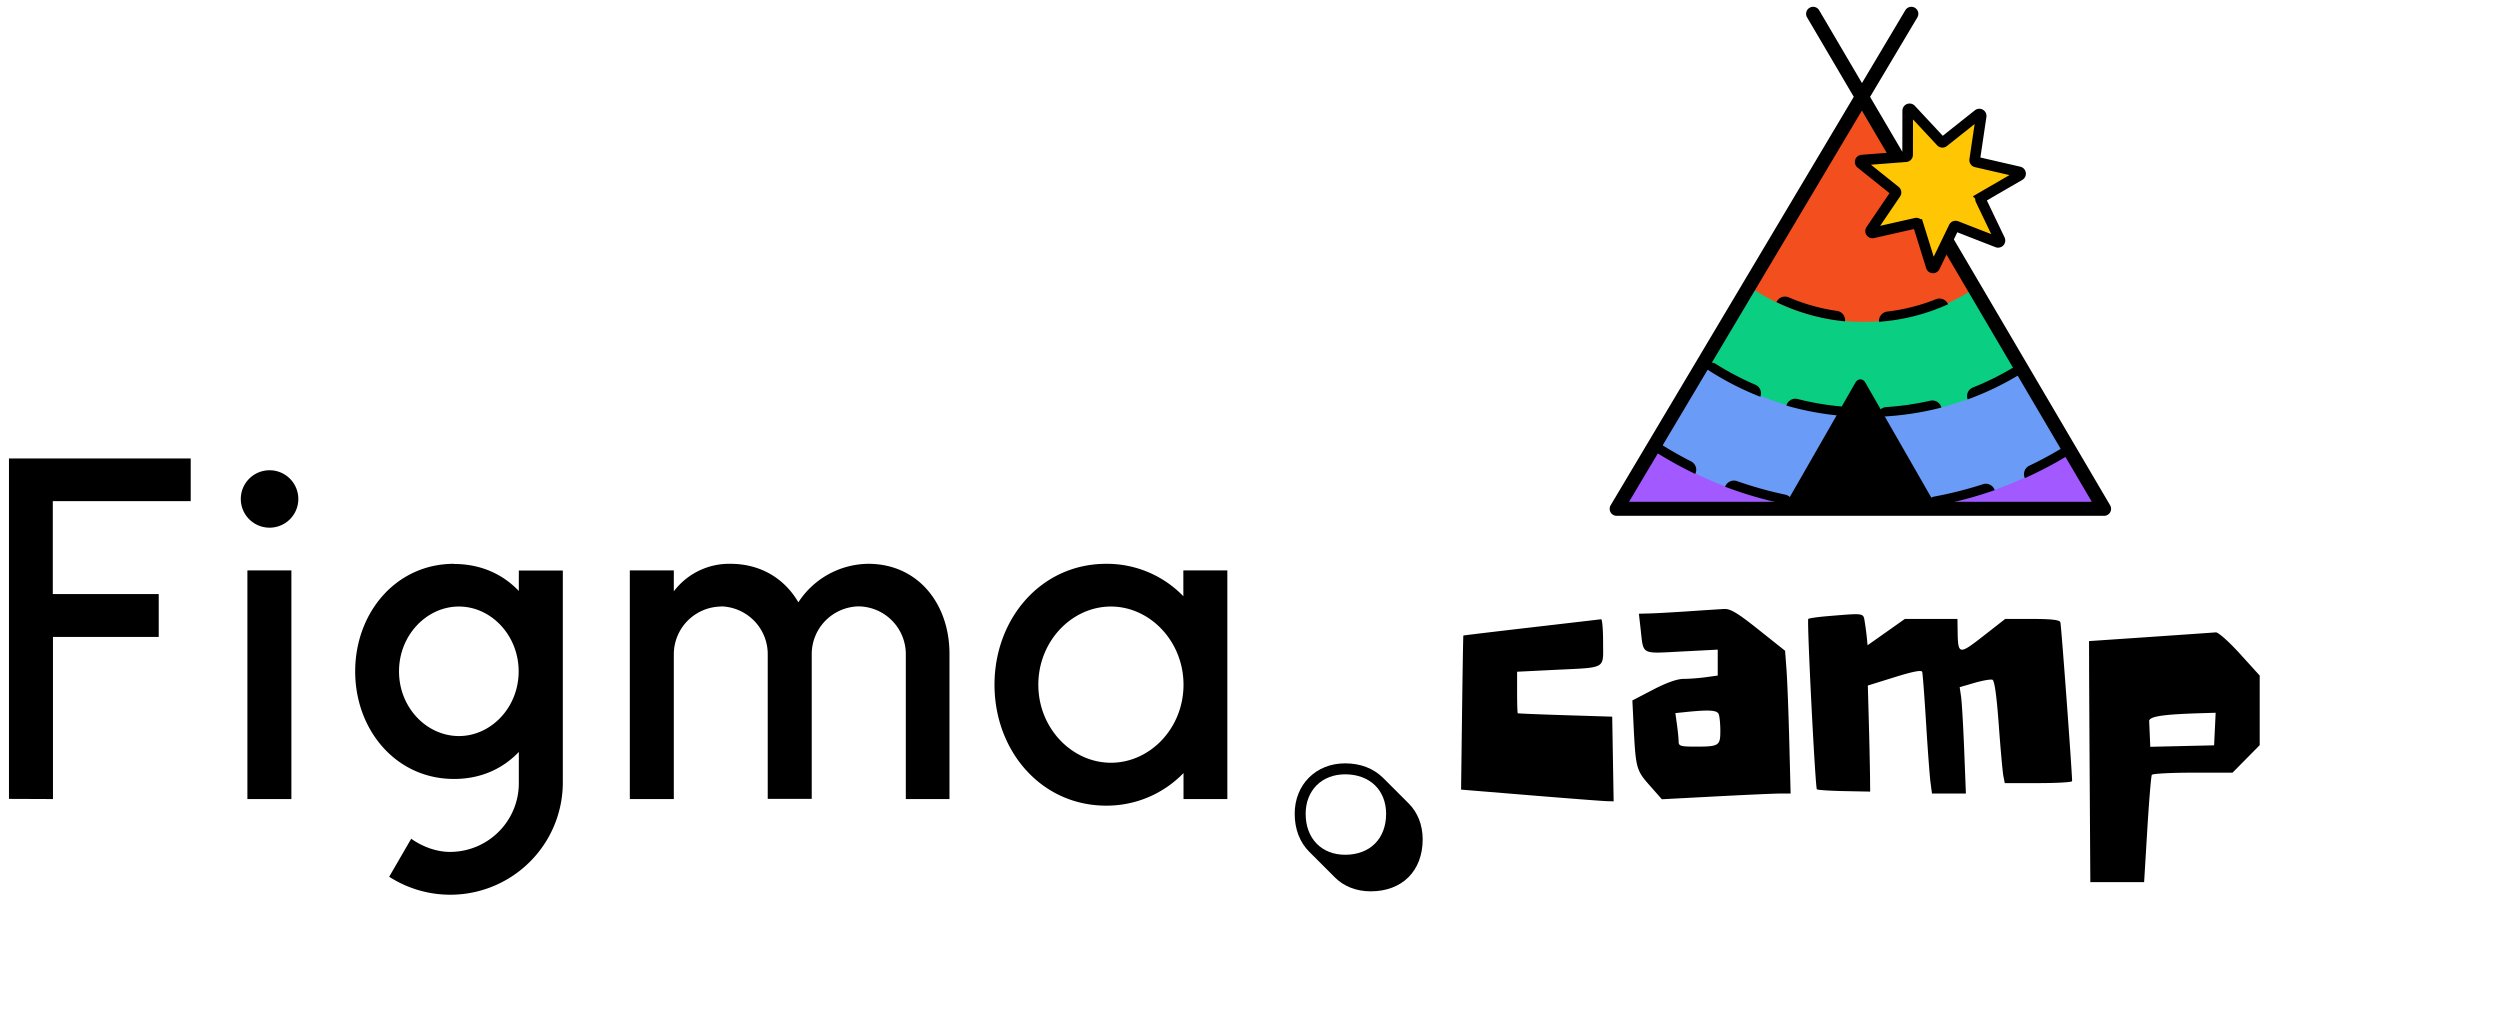
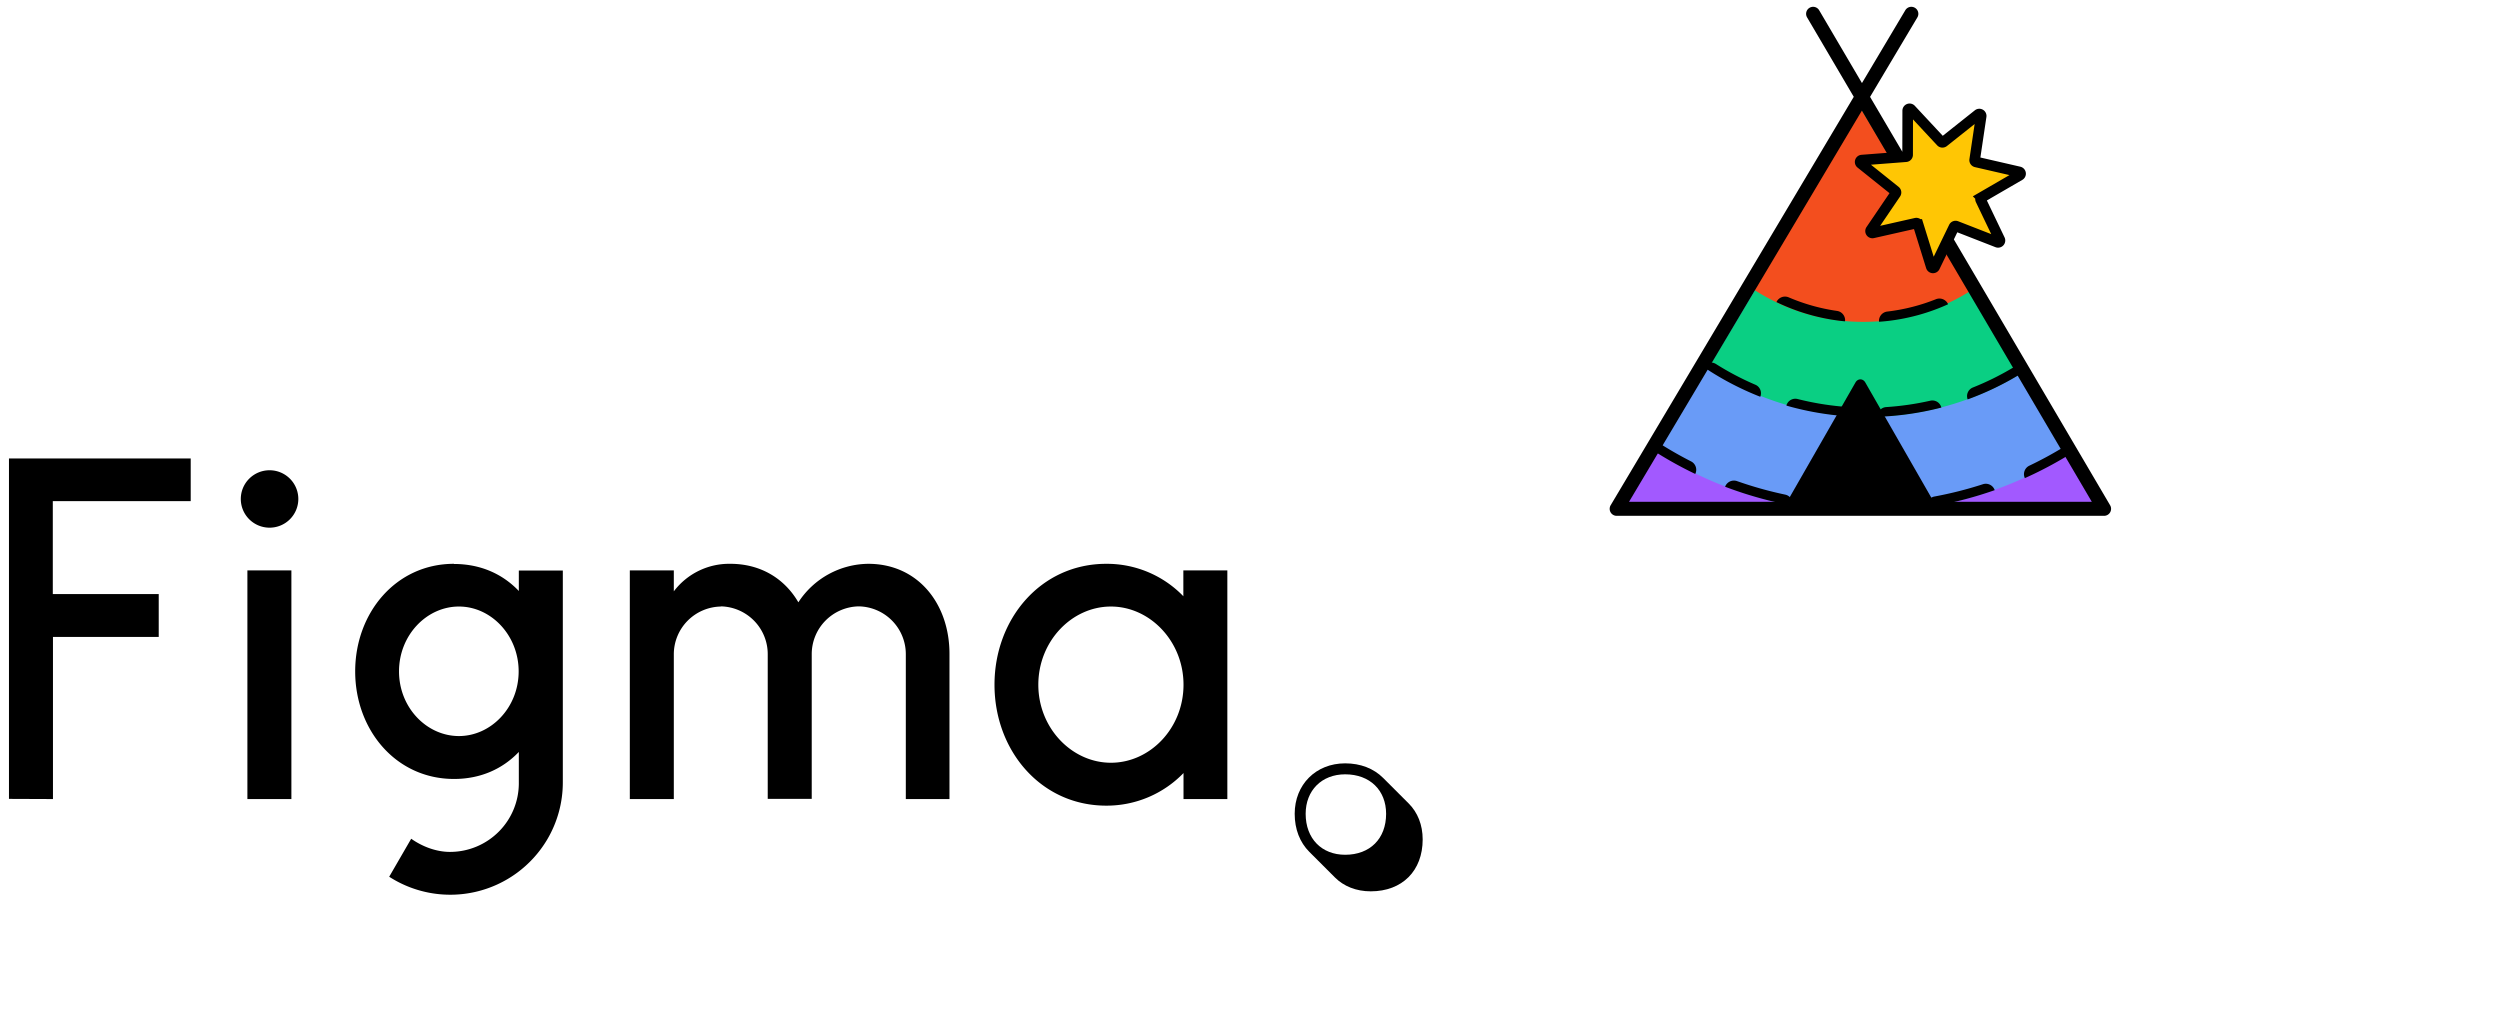
<svg xmlns="http://www.w3.org/2000/svg" width="334" height="136" fill="none">
  <g fill="#000" clip-path="url(#a)">
    <path d="M1.198 61.247v45.484l5.878.023v-21.66h14.13v-5.73H7.054v-12.41h18.425v-5.707H1.199zm34.816 9.25c1.02 0 1.997-.404 2.717-1.123a3.831 3.831 0 0 0 0-5.424 3.847 3.847 0 0 0-5.435 0 3.831 3.831 0 0 0 0 5.424 3.847 3.847 0 0 0 2.718 1.123zm-2.962 5.708v30.549h5.878V76.205h-5.878z" />
    <path fill-rule="evenodd" d="M60.656 75.325c-7.777 0-13.203 6.565-13.203 14.372 0 7.806 5.426 14.372 13.203 14.372 3.572 0 6.51-1.354 8.659-3.61v4.061a9.162 9.162 0 0 1-2.647 6.558 9.21 9.21 0 0 1-6.532 2.737c-1.877 0-3.73-.722-5.2-1.76l-2.939 5.077a15.054 15.054 0 0 0 21.1-4.958 14.981 14.981 0 0 0 2.096-7.677v-28.27h-5.878v2.73c-2.148-2.256-5.087-3.61-8.66-3.61v-.022zm-7.347 14.372c0-4.851 3.707-8.664 8.003-8.664 4.295 0 7.98 3.836 7.98 8.664 0 4.85-3.708 8.64-7.98 8.64-4.296 0-8.003-3.79-8.003-8.64z" clip-rule="evenodd" />
    <path d="M96.307 81.033a6.405 6.405 0 0 0-4.46 1.918 6.378 6.378 0 0 0-1.825 4.49v19.313h-5.878V76.205h5.878v2.798a9.265 9.265 0 0 1 7.55-3.678c4.116 0 7.281 2.03 9.089 5.144a11.273 11.273 0 0 1 9.337-5.144c6.669 0 10.852 5.37 10.852 12.026v19.403h-5.833V87.418a6.38 6.38 0 0 0-1.826-4.49 6.404 6.404 0 0 0-4.459-1.917 6.404 6.404 0 0 0-4.459 1.917 6.38 6.38 0 0 0-1.826 4.49v19.313h-5.878V87.418a6.373 6.373 0 0 0-1.818-4.482 6.403 6.403 0 0 0-4.444-1.925v.022z" />
    <path fill-rule="evenodd" d="M158.117 79.68a14.197 14.197 0 0 0-10.331-4.354c-8.727 0-14.921 7.354-14.921 16.154 0 8.799 6.194 16.154 14.921 16.154a14.27 14.27 0 0 0 10.331-4.355v3.475h5.856V76.205h-5.878v3.475h.022zm-19.397 11.8c0-5.821 4.476-10.447 9.699-10.447 5.2 0 9.698 4.626 9.698 10.447 0 5.82-4.476 10.423-9.698 10.423-5.2 0-9.699-4.603-9.699-10.424z" clip-rule="evenodd" />
  </g>
  <path fill="#A259FF" d="m280.268 68.469.345-.213L248.91 14.8l-31.985 52.27c.717.481 1.446.948 2.186 1.399h61.157z" />
  <path fill="#699BF7" d="M276.515 60.564c-7.939 5.004-17.341 7.899-27.419 7.899a51.264 51.264 0 0 1-28.434-8.555l27.729-46.15 28.124 46.806z" />
  <path fill="#0ACF83" d="M270.288 49.707a38.63 38.63 0 0 1-20.666 5.953 38.638 38.638 0 0 1-21.433-6.448l20.901-34.785 21.198 35.28z" />
  <path fill="#F34E1E" d="M263.242 38.876A26.77 26.77 0 0 1 248.921 43a26.775 26.775 0 0 1-14.853-4.468l14.484-24.105 14.69 24.448z" />
  <path fill="#000" fill-rule="evenodd" d="M260.263 40.65a1.256 1.256 0 0 0-1.621-.675 25.651 25.651 0 0 1-6.502 1.65c-.68.08-1.168.688-1.103 1.365a27.409 27.409 0 0 0 1.25-.118 26.914 26.914 0 0 0 7.976-2.223zm-13.766 2.283a1.256 1.256 0 0 0-1.068-1.394 25.659 25.659 0 0 1-6.459-1.813 1.256 1.256 0 0 0-1.637.633 28.651 28.651 0 0 0 1.142.522 26.932 26.932 0 0 0 8.022 2.052z" clip-rule="evenodd" />
  <path fill="#000" d="M268.918 49.13a1.239 1.239 0 0 1 1.688.413 41.618 41.618 0 0 1-1.053.651 38.929 38.929 0 0 1-6.673 3.166c-.24-.631.069-1.34.699-1.591a37.607 37.607 0 0 0 5.339-2.638zm-11.029 4.403a1.238 1.238 0 0 1 1.476.917 39.859 39.859 0 0 1-1.203.292 39.334 39.334 0 0 1-7.326.942 1.239 1.239 0 0 1 1.156-1.297c1.98-.13 3.952-.414 5.897-.854zm-11.856.778a1.238 1.238 0 0 1 1.123 1.327 41.347 41.347 0 0 1-1.235-.093 39.325 39.325 0 0 1-7.26-1.357 1.238 1.238 0 0 1 1.499-.879c1.933.488 3.897.822 5.873 1.002zM234.517 51.4c.622.267.914.984.658 1.609a38.268 38.268 0 0 1-1.146-.47 38.877 38.877 0 0 1-6.481-3.541 1.238 1.238 0 0 1 1.698-.37 37.644 37.644 0 0 0 5.271 2.773zm41.576 8.089a50.65 50.65 0 0 1-4.974 2.727 1.256 1.256 0 0 0-.598 1.662 60.121 60.121 0 0 0 1.139-.528 51.846 51.846 0 0 0 5.053-2.768l-.62-1.093zm-55.451.551a51.93 51.93 0 0 0 5.845 3.28 1.255 1.255 0 0 0-.556-1.676 50.549 50.549 0 0 1-4.66-2.694l-.629 1.09zm45.85 5.445a1.255 1.255 0 0 0-1.577-.792 51.02 51.02 0 0 1-6.477 1.642 1.257 1.257 0 0 0-1.01 1.449 50.064 50.064 0 0 0 1.238-.214 52.22 52.22 0 0 0 7.826-2.085zm-14.691 1.634a1.256 1.256 0 0 1 1.319 1.173 49.28 49.28 0 0 1-1.253.081 52.663 52.663 0 0 1-8.097-.2 1.257 1.257 0 0 1 1.349-1.14c2.223.174 4.455.202 6.682.086zm-12.325.437a1.256 1.256 0 0 0-.972-1.474 51.021 51.021 0 0 1-6.433-1.805 1.256 1.256 0 0 0-1.597.752 48.79 48.79 0 0 0 1.179.432 52.286 52.286 0 0 0 7.823 2.095z" />
  <path fill="#000" fill-rule="evenodd" d="M241.759 1.04a.936.936 0 0 1 1.282.332l5.717 9.726 5.792-9.73a.936.936 0 1 1 1.61.958l-6.319 10.615 32.071 54.563a.937.937 0 0 1-.808 1.411h-65.113a.935.935 0 0 1-.805-1.416l32.478-54.564-6.238-10.613a.937.937 0 0 1 .333-1.283zm37.708 66.002h-21.124L249.2 51.093c-.147-.256-.391-.41-.653-.41-.261 0-.505.154-.652.41l-9.143 15.947h-21.113l31.109-52.263 30.719 52.264z" clip-rule="evenodd" />
  <path fill="#FFC604" stroke="#000" stroke-linecap="round" stroke-width="1.417" d="M264.279 15.294a.25.25 0 0 1 .404.233l-.867 5.83a.252.252 0 0 0 .192.281l5.745 1.323a.25.25 0 0 1 .069.462l-5.099 2.957a.25.25 0 0 0-.1.326l2.547 5.315a.251.251 0 0 1-.318.342l-5.492-2.142a.25.25 0 0 0-.317.124l-2.568 5.305a.251.251 0 0 1-.466-.035l-1.749-5.628a.25.25 0 0 0-.295-.17l-5.75 1.3a.251.251 0 0 1-.263-.386l3.311-4.877a.25.25 0 0 0-.051-.336l-4.601-3.684a.251.251 0 0 1 .138-.446l5.877-.453a.25.25 0 0 0 .232-.25l.012-5.893a.25.25 0 0 1 .435-.17l4.018 4.312a.251.251 0 0 0 .34.025l4.616-3.665z" />
  <path fill="#000" d="M179.713 101.983c-3.909 0-6.742 2.834-6.742 6.742 0 2.052.684 3.811 1.954 5.081l3.42 3.42c1.172 1.173 2.833 1.856 4.788 1.856 4.201 0 6.937-2.735 6.937-6.937 0-1.954-.684-3.615-1.856-4.788l-3.42-3.42c-1.271-1.27-3.029-1.954-5.081-1.954zm-5.277 6.742c0-3.127 2.15-5.276 5.277-5.276 3.322 0 5.472 2.149 5.472 5.276 0 3.322-2.15 5.472-5.472 5.472-3.127 0-5.277-2.15-5.277-5.472z" />
-   <path fill="#000" fill-rule="evenodd" d="M225.66 81.663c-2.01.136-4.341.266-5.18.29l-1.524.042.239 2.113c.389 3.435-.019 3.216 5.472 2.932l4.822-.25v3.465l-1.615.222c-.888.121-2.207.221-2.93.221-.864 0-2.268.495-4.088 1.44l-2.771 1.442.145 2.997c.294 6.07.355 6.306 2.152 8.341l1.644 1.863 7.26-.383c3.992-.211 7.863-.383 8.6-.383h1.341l-.182-7.05c-.1-3.877-.267-8.168-.37-9.535l-.188-2.487-3.541-2.819c-2.799-2.227-3.762-2.807-4.587-2.763-.574.03-2.689.166-4.699.302zm18.565.65c-1.373.112-2.561.283-2.64.379-.195.235.932 22.542 1.149 22.759.094.095 1.735.203 3.646.24l3.474.068-.018-2.047a544.97 544.97 0 0 0-.156-7.087l-.138-5.039 3.572-1.112c2.472-.77 3.609-.988 3.694-.706.067.224.3 3.306.516 6.848.217 3.542.483 7.106.592 7.919l.197 1.48h4.531l-.229-5.831c-.126-3.207-.313-6.404-.415-7.104l-.187-1.274 1.981-.575c1.089-.317 2.168-.504 2.397-.416.276.106.561 2.141.844 6.026.236 3.227.512 6.298.615 6.824l.187.958h4.497c2.474 0 4.498-.118 4.499-.262.001-1.221-1.451-20.9-1.568-21.234-.108-.31-1.187-.435-3.762-.435h-3.611l-2.917 2.279c-3.257 2.545-3.389 2.521-3.435-.626l-.025-1.653h-7.029l-2.49 1.758-2.49 1.757-.092-.974a38.242 38.242 0 0 0-.277-2.106c-.207-1.263.046-1.221-4.912-.814zm-39.626 1.504c-4.978.576-9.071 1.067-9.095 1.092-.024.025-.102 4.666-.174 10.314l-.13 10.27 9.225.756c5.074.416 9.66.769 10.191.783l.966.027-.096-5.657-.095-5.656-6.266-.195c-3.447-.107-6.305-.224-6.353-.261-.048-.037-.087-1.3-.087-2.807v-2.74l4.96-.245c7.1-.35 6.527-.025 6.527-3.711 0-1.703-.117-3.078-.261-3.056-.144.021-4.334.51-9.312 1.086zm82.677 1.276-8.181.557.008 3.394c.004 1.867.044 9.112.087 16.101l.079 12.706h7.186l.424-7.019c.234-3.86.506-7.149.606-7.31.099-.161 2.565-.292 5.48-.292h5.3l1.816-1.838 1.815-1.839v-9.297l-2.643-2.912c-1.47-1.62-2.9-2.889-3.22-2.86-.317.029-4.258.302-8.757.61zm-57.65 10.333c.116.303.211 1.305.211 2.226 0 1.981-.184 2.097-3.335 2.097-1.947 0-2.235-.084-2.235-.647 0-.357-.098-1.364-.218-2.24l-.218-1.591 1.35-.14c3.205-.33 4.231-.262 4.445.295zm66.282 1.973-.104 2.176-4.264.098-4.264.097-.058-1.403a423.83 423.83 0 0 0-.088-2.012c-.03-.635 1.76-.915 6.863-1.07l2.018-.061-.103 2.175z" clip-rule="evenodd" />
  <defs>
    <clipPath id="a">
      <path fill="#fff" d="M.023 61.247h165.035v58.66H.023z" />
    </clipPath>
  </defs>
</svg>